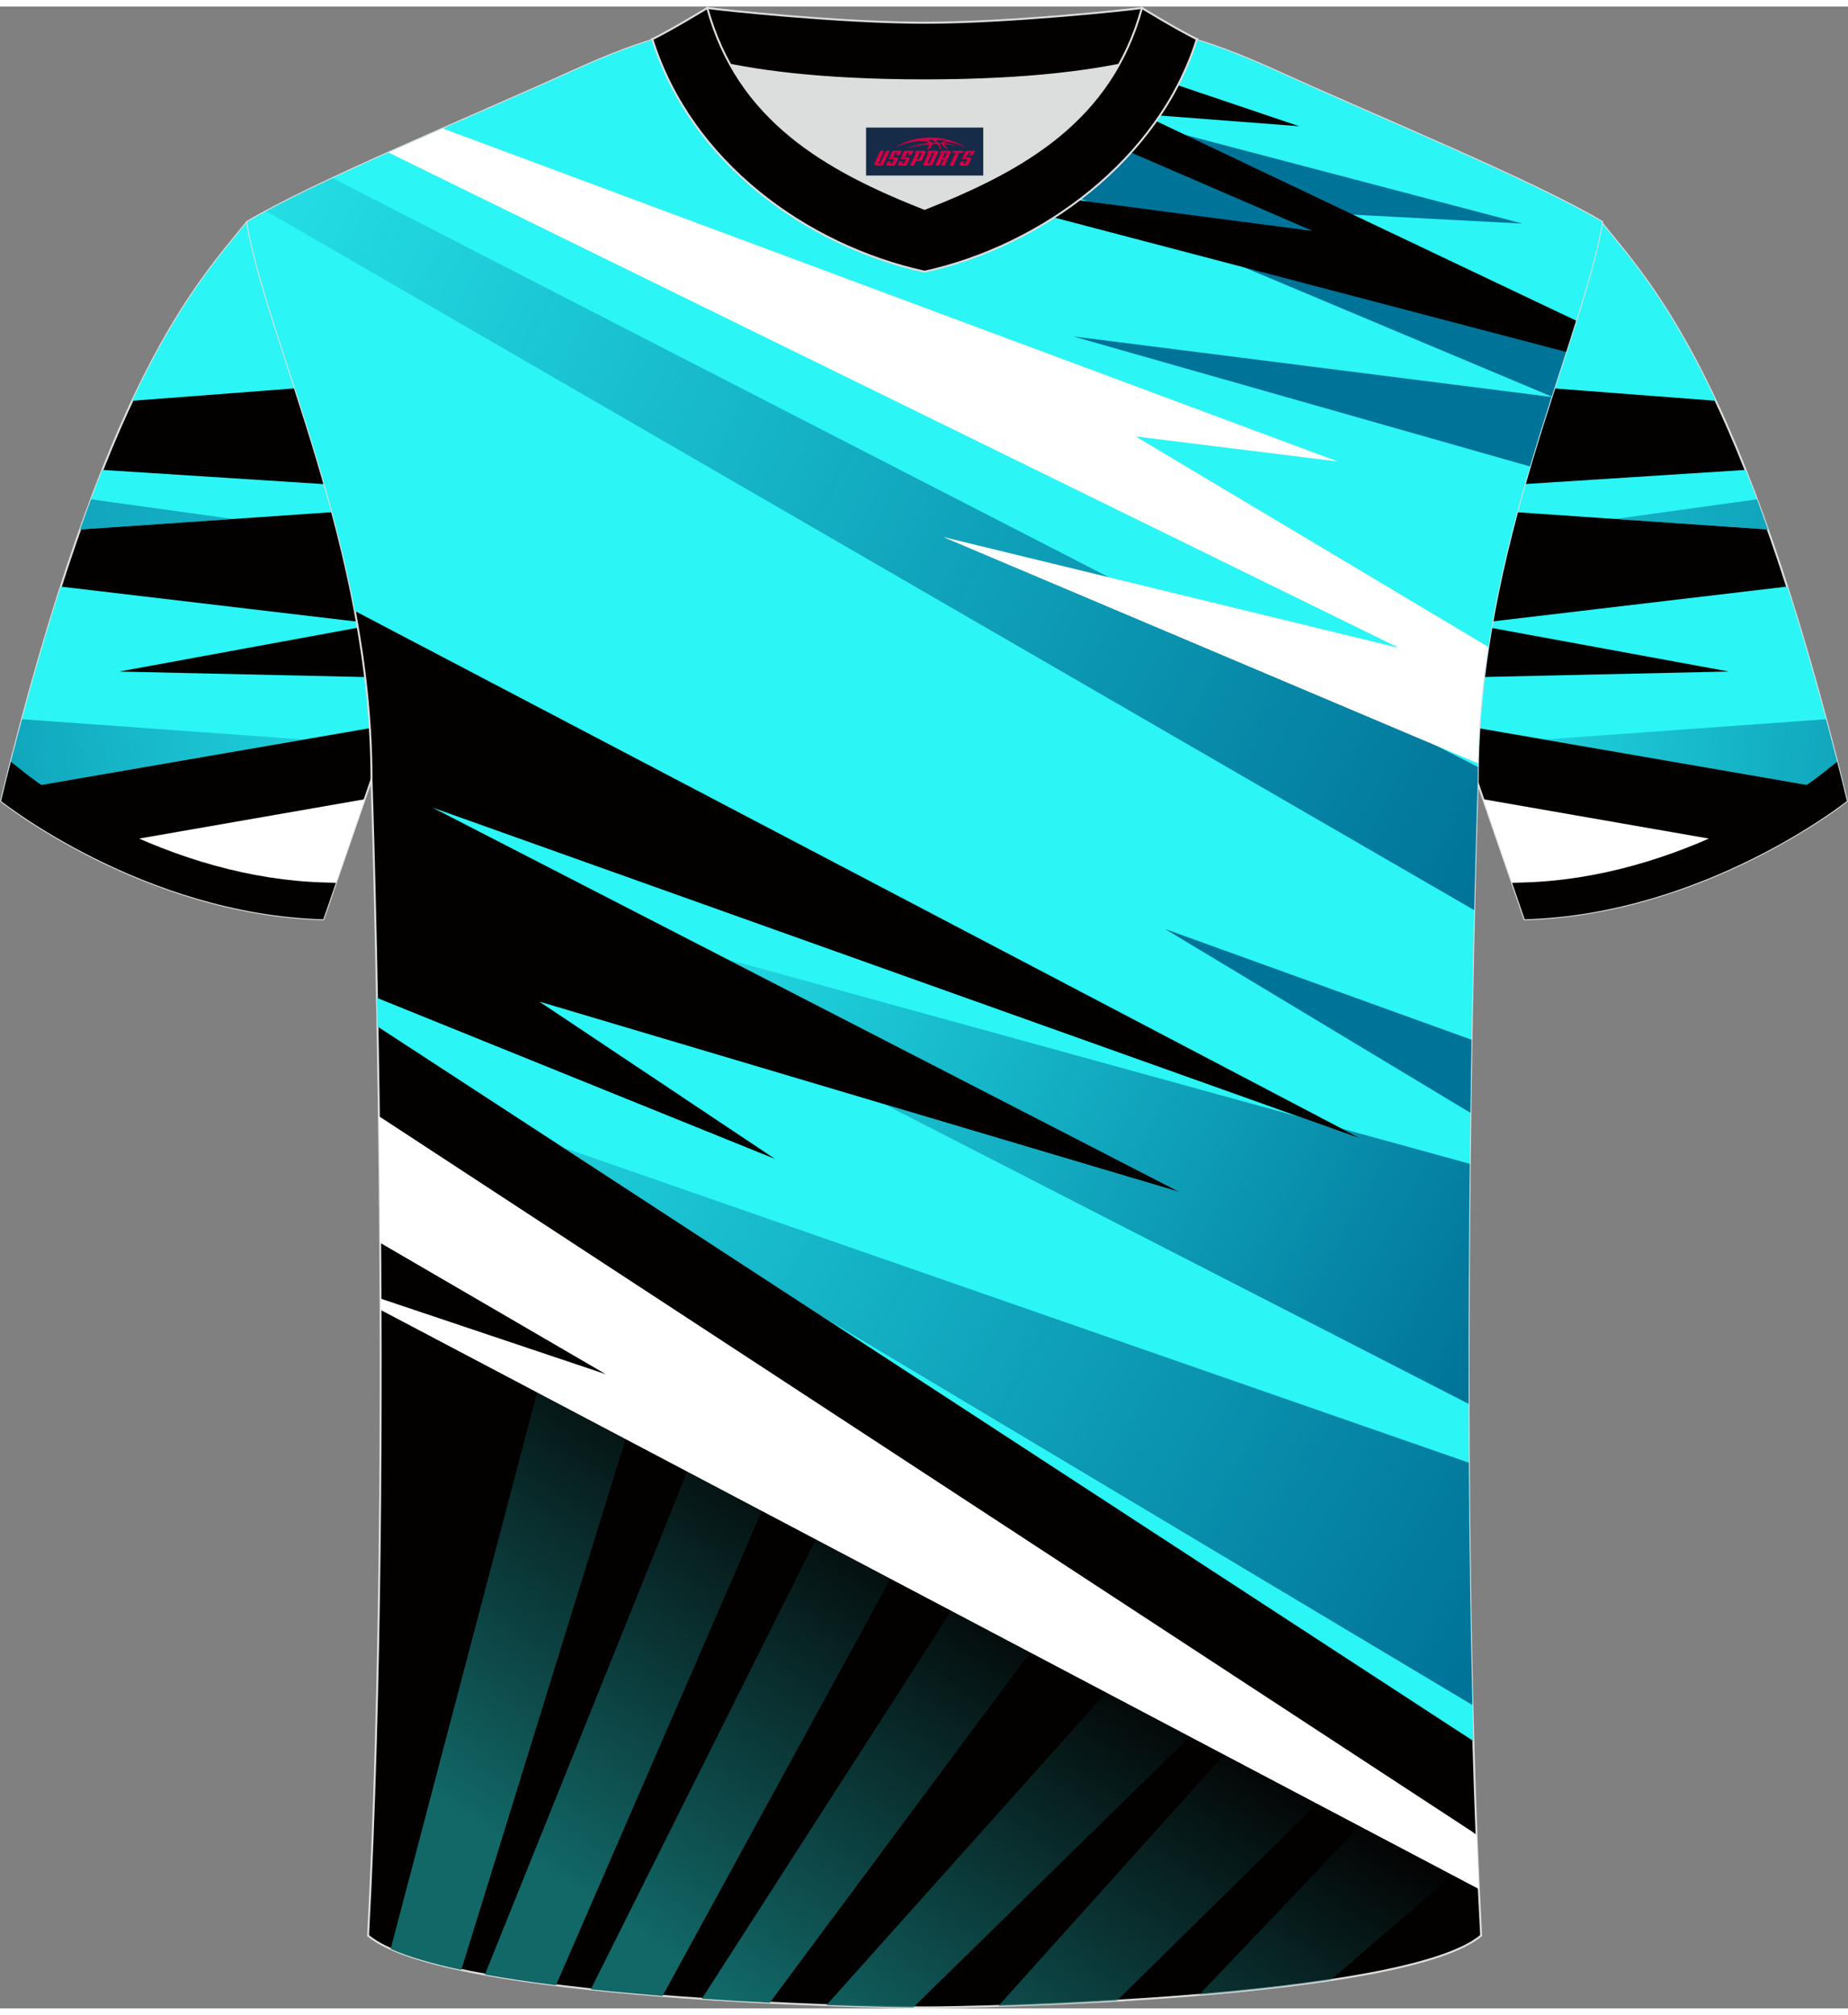
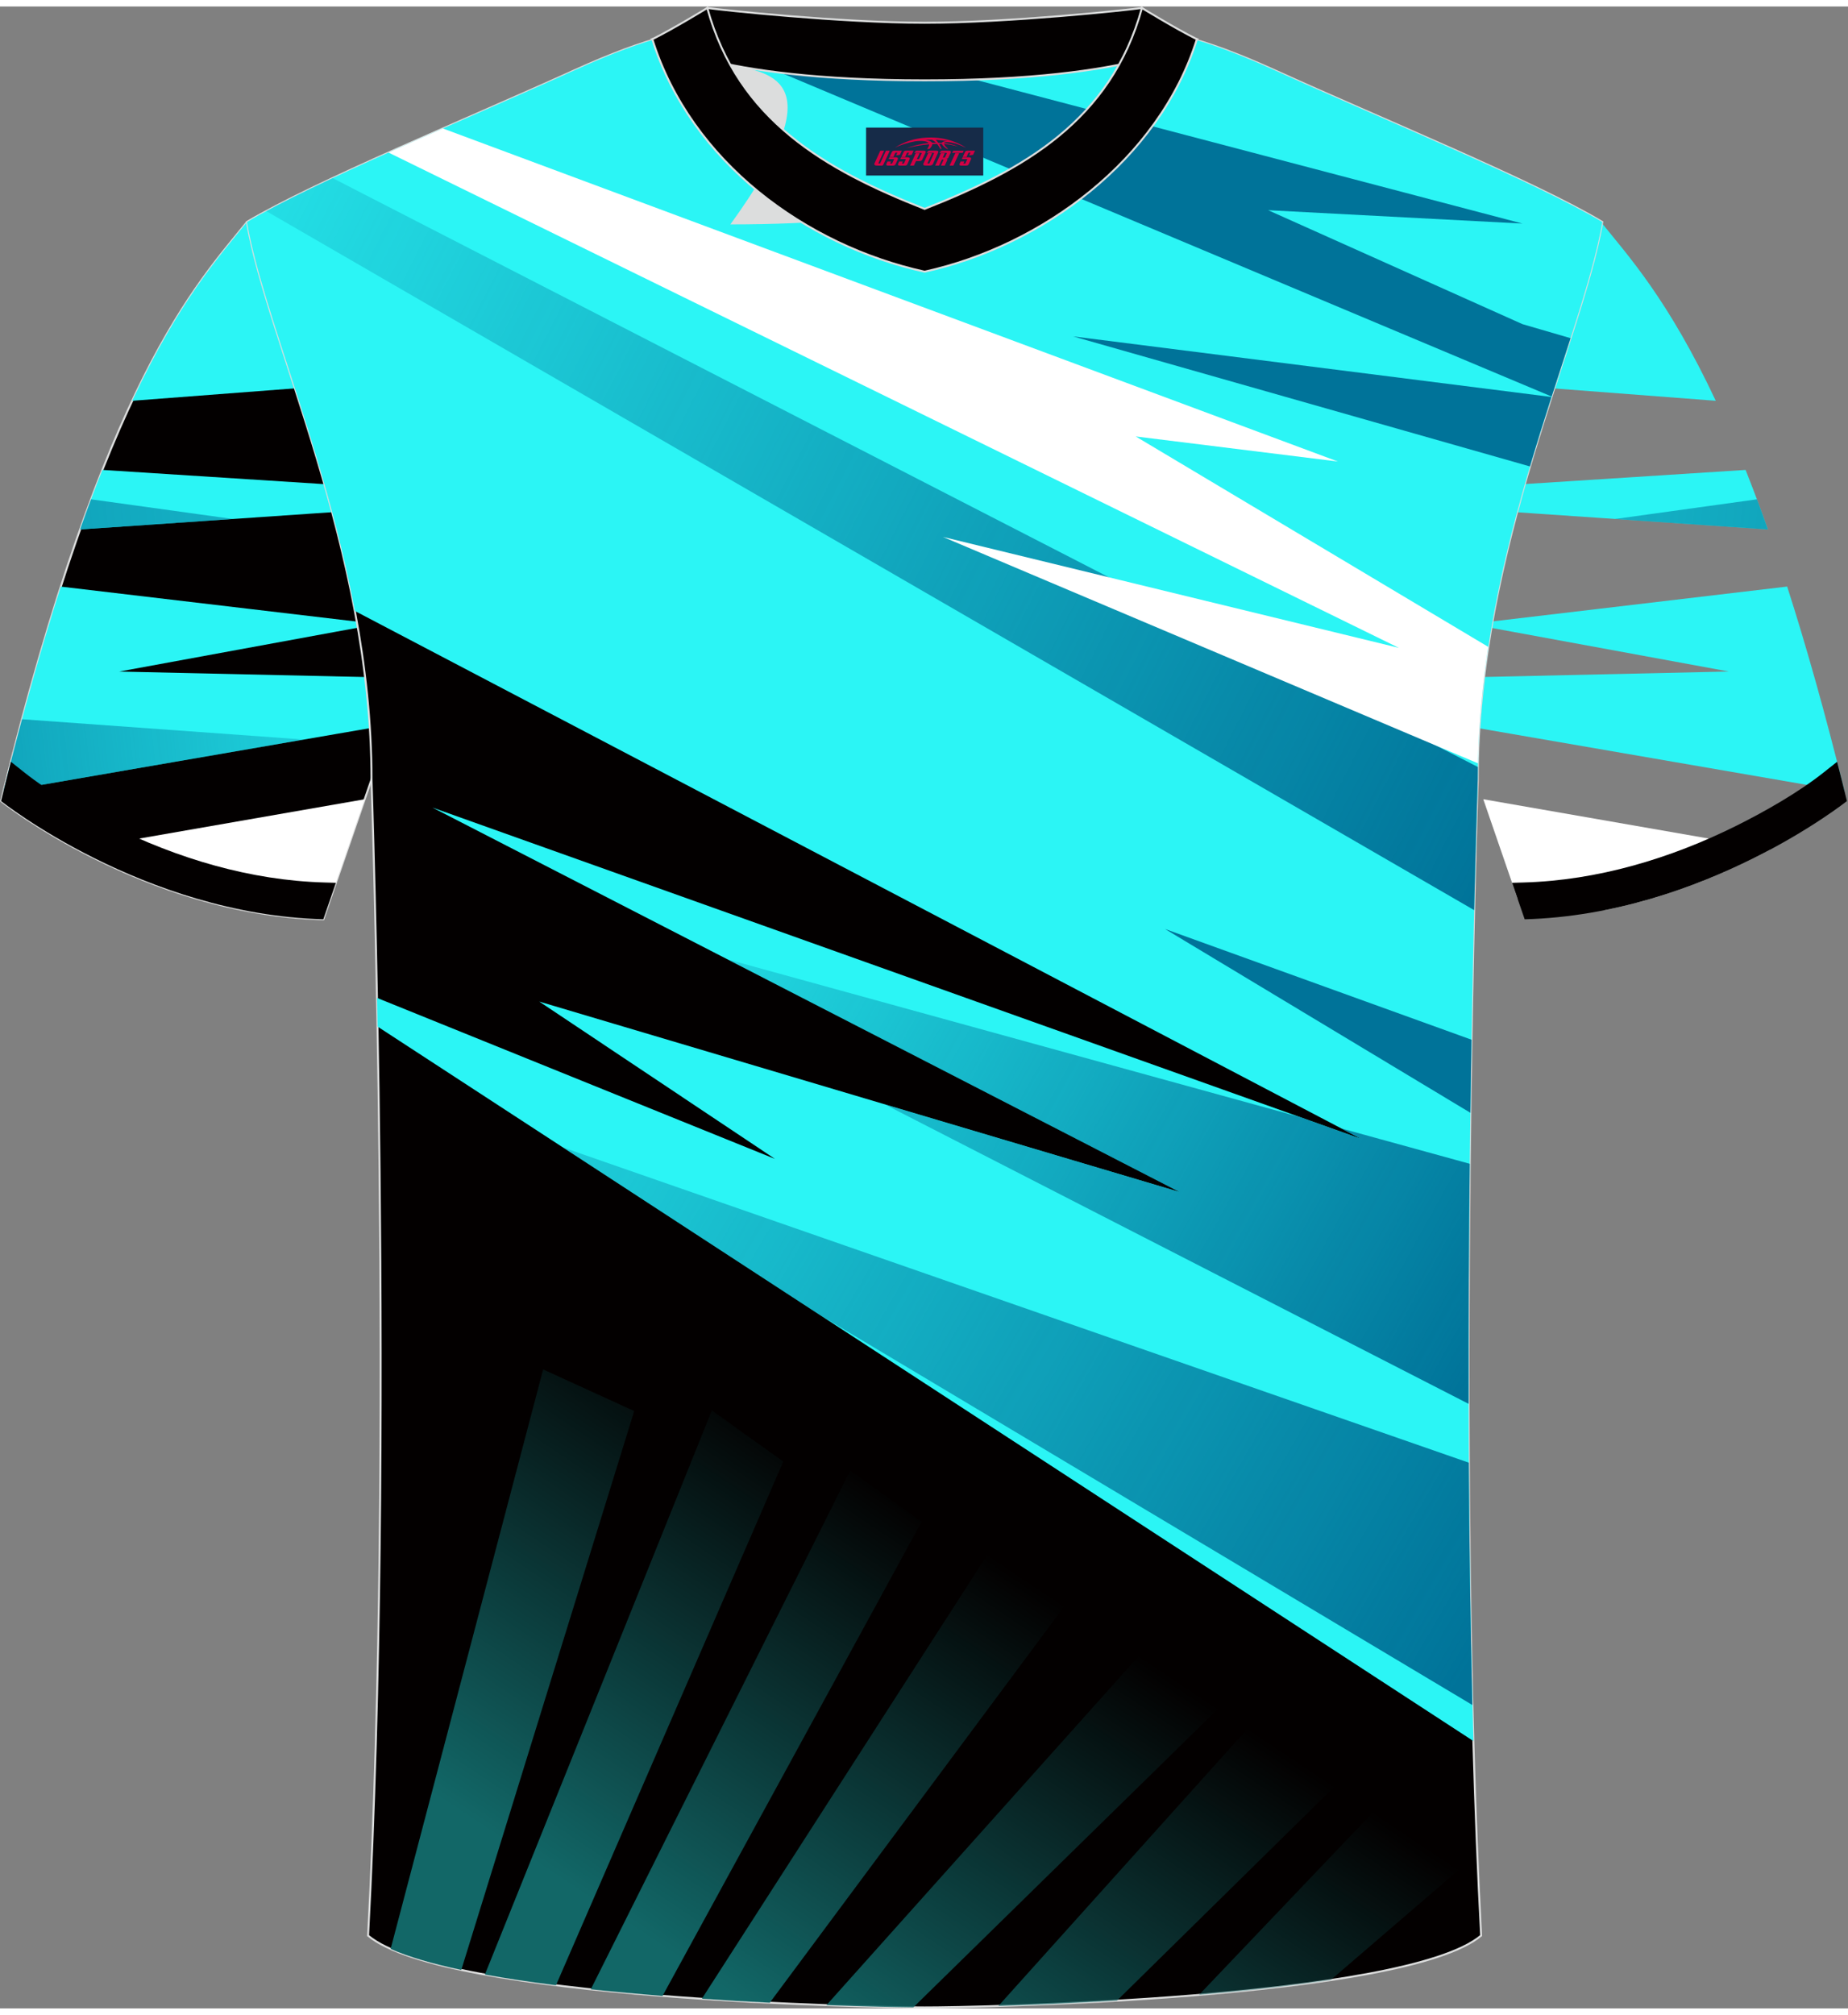
<svg xmlns="http://www.w3.org/2000/svg" version="1.1" id="图层_1" x="0px" y="0px" width="378px" height="412px" viewBox="0 0 378.45 409.83" enable-background="new 0 0 378.45 409.83" xml:space="preserve">
  <rect x="0" y="0" width="378.45" height="409.83" fill="#808080" stroke="none" />
  <g>
-     <path fill-rule="evenodd" clip-rule="evenodd" fill="#030000" stroke="#DCDDDD" stroke-width="0.4" stroke-miterlimit="22.926" d="   M327.87,44.13c10.21,12.7,29.26,32.17,50.35,118.52c0,0-29.09,23.19-65.99,24.21c0,0-7.14-20.66-9.87-28.61   c-20.51-59.5-9.2-109.97-81.66-145.78c-2.59-1.28-7.27-1.86-6.24-3.44c5.36-8.2,13.15-7.44,17.77-5.99   c9.61,3.36,2.53,1.17,11.95,5.43C266.07,18.41,314.24,35.93,327.87,44.13z" />
    <path fill-rule="evenodd" clip-rule="evenodd" fill="#2BF5F5" d="M280.59,75.31l70.78,5.41c-9.73-20.72-17.93-29.67-23.5-36.59   c-13.63-8.19-61.8-25.71-83.68-35.66c-9.42-4.27-2.34-2.07-11.95-5.43c-4.62-1.44-12.41-2.21-17.77,5.99   c-1.03,1.57,3.65,2.16,6.24,3.44C256.37,30.08,271.73,51.26,280.59,75.31L280.59,75.31z M357.48,94.87l-69.9,4.48   c0.21,0.88,0.41,1.76,0.62,2.65l73.85,5.06C360.5,102.69,358.97,98.64,357.48,94.87L357.48,94.87z M365.99,118.75l-64.88,7.67   l52.92,9.72l-57.82,1.29c0.81,3.18,1.68,6.39,2.62,9.63l78.91,13.62C373.73,144.45,369.8,130.6,365.99,118.75z" />
    <g>
      <linearGradient id="SVGID_1_" gradientUnits="userSpaceOnUse" x1="521.458" y1="121.424" x2="115.242" y2="78.728">
        <stop offset="0" style="stop-color:#007399" />
        <stop offset="1" style="stop-color:#007399;stop-opacity:0" />
      </linearGradient>
      <path fill-rule="evenodd" clip-rule="evenodd" fill="url(#SVGID_1_)" d="M359.8,100.89l-29.06,4.03l31.3,2.14    C361.29,104.93,360.54,102.87,359.8,100.89z" />
      <linearGradient id="SVGID_2_" gradientUnits="userSpaceOnUse" x1="450.261" y1="161.052" x2="261.815" y2="141.246">
        <stop offset="0" style="stop-color:#007399" />
        <stop offset="1" style="stop-color:#007399;stop-opacity:0" />
      </linearGradient>
-       <path fill-rule="evenodd" clip-rule="evenodd" fill="url(#SVGID_2_)" d="M373.94,145.91l-57.73,4.16l57.9,9.99l3.6,0.48    C376.44,155.43,375.19,150.56,373.94,145.91z" />
      <path fill-rule="evenodd" clip-rule="evenodd" fill="#FFFFFF" d="M362.6,172.55l-58.84-10.26c2.17,6.31,5.28,15.31,7.06,20.48    l17.99,2.18C342.26,182.25,353.96,177.17,362.6,172.55z" />
      <path fill-rule="evenodd" clip-rule="evenodd" fill="#030000" d="M373.52,156.76c-5.13,4.09-12.08,8.04-17.9,10.94    c-13.49,6.72-28.46,11.21-43.59,11.63l-2.37,0.07l2.58,7.47c36.9-1.02,65.99-24.21,65.99-24.21c-0.67-2.75-1.34-5.43-2.01-8.04    L373.52,156.76z" />
    </g>
  </g>
  <g>
    <path fill-rule="evenodd" clip-rule="evenodd" fill="#030000" stroke="#DCDDDD" stroke-width="0.4" stroke-miterlimit="22.926" d="   M50.58,44.13C40.37,56.83,21.31,76.3,0.22,162.65c0,0,29.09,23.19,65.99,24.21c0,0,7.14-20.66,9.87-28.61   c20.51-59.5,9.2-109.97,81.66-145.78c2.59-1.28,7.27-1.86,6.24-3.44c-5.36-8.2-13.15-7.44-17.77-5.99   c-9.61,3.36-2.53,1.17-11.95,5.43C112.38,18.41,64.21,35.93,50.58,44.13z" />
    <path fill-rule="evenodd" clip-rule="evenodd" fill="#2BF5F5" d="M97.86,75.31c8.86-24.05,24.23-45.23,59.88-62.85   c2.59-1.28,7.27-1.86,6.24-3.44c-5.36-8.2-13.15-7.44-17.77-5.99c-9.61,3.36-2.53,1.17-11.95,5.43   c-21.88,9.95-70.05,27.47-83.68,35.66C45.01,51.05,36.81,60,27.08,80.72L97.86,75.31L97.86,75.31z M20.97,94.87   c-1.5,3.76-3.02,7.82-4.57,12.19l73.85-5.06c0.2-0.89,0.41-1.77,0.62-2.65L20.97,94.87L20.97,94.87z M0.71,160.69l78.91-13.62   c0.94-3.24,1.81-6.45,2.62-9.63l-57.82-1.29l52.92-9.72l-64.88-7.67C8.65,130.6,4.72,144.45,0.71,160.69z" />
    <g>
      <linearGradient id="SVGID_3_" gradientUnits="userSpaceOnUse" x1="424.748" y1="121.424" x2="18.533" y2="78.728" gradientTransform="matrix(-1 0 0 1 281.74 0)">
        <stop offset="0" style="stop-color:#007399" />
        <stop offset="1" style="stop-color:#007399;stop-opacity:0" />
      </linearGradient>
      <path fill-rule="evenodd" clip-rule="evenodd" fill="url(#SVGID_3_)" d="M18.65,100.89l29.06,4.03l-31.3,2.14    C17.16,104.93,17.91,102.87,18.65,100.89z" />
      <linearGradient id="SVGID_4_" gradientUnits="userSpaceOnUse" x1="353.551" y1="161.052" x2="165.106" y2="141.246" gradientTransform="matrix(-1 0 0 1 281.74 0)">
        <stop offset="0" style="stop-color:#007399" />
        <stop offset="1" style="stop-color:#007399;stop-opacity:0" />
      </linearGradient>
      <path fill-rule="evenodd" clip-rule="evenodd" fill="url(#SVGID_4_)" d="M4.51,145.91l57.73,4.16l-57.9,9.99l-3.6,0.48    C2.01,155.43,3.26,150.56,4.51,145.91z" />
      <path fill-rule="evenodd" clip-rule="evenodd" fill="#FFFFFF" d="M15.85,172.55l58.84-10.26c-2.17,6.31-5.28,15.31-7.06,20.48    l-17.99,2.18C36.19,182.25,24.49,177.17,15.85,172.55z" />
      <path fill-rule="evenodd" clip-rule="evenodd" fill="#030000" d="M4.93,156.76c5.13,4.09,12.08,8.04,17.9,10.94    c13.49,6.72,28.46,11.21,43.59,11.63l2.37,0.07l-2.58,7.47c-36.9-1.02-65.99-24.21-65.99-24.21c0.67-2.75,1.34-5.43,2.01-8.04    L4.93,156.76z" />
    </g>
  </g>
  <g>
    <path fill-rule="evenodd" clip-rule="evenodd" fill="#030000" stroke="#DCDDDD" stroke-width="0.4" stroke-miterlimit="22.926" d="   M189.35,409.63c-9.69,0.03-98.42-1.65-113.97-14.7c5.36-100.57,0.7-236.68,0.7-236.68c0-47.42-21.24-89.56-25.51-114.12   c13.63-8.19,45.28-21.16,67.16-31.11c30.04-13.6,34.16-7.71,71.21-7.71s41.99-5.89,72.03,7.71c21.87,9.95,53.52,22.9,67.16,31.1   c-4.27,24.57-25.51,66.7-25.51,114.12c0,0-4.66,136.11,0.7,236.68C287.77,407.97,199.04,409.66,189.35,409.63z" />
    <g>
      <path fill-rule="evenodd" clip-rule="evenodd" fill="#2BF5F5" d="M72.68,123.75L278.8,231.84L88.55,163.99l153.06,78.72    l-131.18-39l48.27,32.21l-81.49-32.96c0.04,1.91,0.07,3.87,0.11,5.87l224.42,146.27c-2.66-93.23,0.89-196.85,0.89-196.85    c0-47.42,21.24-89.55,25.51-114.12c-13.63-8.19-45.29-21.15-67.16-31.1C230.94-0.58,226,5.31,188.95,5.31s-41.17-5.89-71.21,7.71    c-21.88,9.95-53.52,22.91-67.16,31.11C53.77,62.53,66.49,90.79,72.68,123.75z" />
      <path fill-rule="evenodd" clip-rule="evenodd" fill="#007399" d="M301.35,211.52l-62.77-22.67l62.54,37.63    C301.19,221.28,301.26,216.28,301.35,211.52z" />
      <linearGradient id="SVGID_5_" gradientUnits="userSpaceOnUse" x1="308.107" y1="172.786" x2="-1.321" y2="15.125">
        <stop offset="0" style="stop-color:#007399" />
        <stop offset="1" style="stop-color:#007399;stop-opacity:0" />
      </linearGradient>
      <path fill-rule="evenodd" clip-rule="evenodd" fill="url(#SVGID_5_)" d="M301.89,184.99L54.53,41.89    c3.82-2.07,8.46-4.35,13.59-6.76l234.53,120.56c-0.01,0.85-0.02,1.7-0.02,2.55C302.63,158.24,302.28,168.32,301.89,184.99z" />
      <path fill-rule="evenodd" clip-rule="evenodd" fill="#007399" d="M313.32,94.16l-93.54-26.62l97.94,12.4    C316.27,84.49,314.77,89.24,313.32,94.16z" />
      <path fill-rule="evenodd" clip-rule="evenodd" fill="#007399" d="M311.78,44.44L259.7,41.7l52.09,23.33l9.84,2.87    c-1.22,3.8-2.53,7.79-3.87,11.95L140.05,5.21c6.31-1.26,11.84-1.32,18.54-1.03L311.78,44.44z" />
      <linearGradient id="SVGID_6_" gradientUnits="userSpaceOnUse" x1="210.89" y1="322.308" x2="152.969" y2="409.002">
        <stop offset="0" style="stop-color:#126767;stop-opacity:0" />
        <stop offset="1" style="stop-color:#126767" />
      </linearGradient>
      <path fill-rule="evenodd" clip-rule="evenodd" fill="url(#SVGID_6_)" d="M120.99,405.92l53.12-106.19l14.63,10.47l-53.06,97.08    C130.77,406.88,125.83,406.43,120.99,405.92L120.99,405.92z M187.04,409.62l62.33-61.05l-15.28-11.86l-64.84,72.45    C177.17,409.45,183.49,409.58,187.04,409.62L187.04,409.62z M157.64,408.67l61.89-83.27l-16.03-10.47l-59.76,92.92    C148.53,408.18,153.21,408.45,157.64,408.67L157.64,408.67z M113.86,405.09l46.55-107.21l-14.63-10.47L99.3,402.9    C103.83,403.72,108.75,404.45,113.86,405.09L113.86,405.09z M94.47,401.95l35.41-114.41l-18.65-8.52L80,397.65    C83.69,399.29,88.66,400.72,94.47,401.95L94.47,401.95z M272.49,404.04c-8.42,1.27-17.71,2.26-26.95,3.03l39.17-41.1l16.85,13.07    L272.49,404.04L272.49,404.04z M228.73,408.25c-9.08,0.53-17.5,0.87-24.27,1.08l53.17-59.15l16.85,13.07L228.73,408.25z" />
      <path fill-rule="evenodd" clip-rule="evenodd" fill="#FFFFFF" d="M304.78,131.1l-72.2-43.08l41.4,5.13L90.7,24.97    c-3.76,1.65-7.5,3.3-11.14,4.93l206.91,101.4l-93.36-22.71l109.56,46.35C302.83,146.8,303.6,138.84,304.78,131.1z" />
-       <path fill-rule="evenodd" clip-rule="evenodd" fill="#030000" d="M322.77,64.31l-88.98-42.27l32.27,2.47l-58.37-19.7    c-5.28,0.27-11.37,0.5-18.74,0.5c-5.74,0-10.68-0.14-15.06-0.33l94.96,40.98l-84.82-11.12l136.69,35.87    C321.43,68.52,322.11,66.39,322.77,64.31z" />
-       <path fill-rule="evenodd" clip-rule="evenodd" fill="#FFFFFF" d="M302.38,374.3l-1.06-0.76L77.6,227.18    c0.11,8.19,0.2,16.88,0.27,25.93l46.2,26.89l-46.13-15.48l0.01,2.32L301.16,384.5l1.69,0.88L302.38,374.3z" />
      <g>
        <linearGradient id="SVGID_7_" gradientUnits="userSpaceOnUse" x1="308.572" y1="268.242" x2="108.967" y2="157.599">
          <stop offset="0" style="stop-color:#007399" />
          <stop offset="1" style="stop-color:#007399;stop-opacity:0" />
        </linearGradient>
        <path fill-rule="evenodd" clip-rule="evenodd" fill="url(#SVGID_7_)" d="M300.99,236.92l-26.35-7.25l4.16,2.18l-12.73-4.54     l-117.12-32.25l92.66,47.66l-60.42-17.96l0,0l119.57,61.31C300.72,268.8,300.82,252.16,300.99,236.92z" />
        <linearGradient id="SVGID_8_" gradientUnits="userSpaceOnUse" x1="308.088" y1="326.913" x2="40.961" y2="172.687">
          <stop offset="0" style="stop-color:#007399" />
          <stop offset="1" style="stop-color:#007399;stop-opacity:0" />
        </linearGradient>
        <path fill-rule="evenodd" clip-rule="evenodd" fill="url(#SVGID_8_)" d="M300.8,298.11l-185.51-64.54l53.08,34.6l133.16,79.55     C301.13,331.21,300.9,314.46,300.8,298.11z" />
      </g>
    </g>
  </g>
-   <path fill-rule="evenodd" clip-rule="evenodd" fill="#DCDDDD" d="M149.57,11.94c8.42,15.1,23.31,22.99,39.79,29.48  c16.5-6.5,31.38-14.37,39.79-29.49c-8.62,1.71-21.38,3.19-39.79,3.19C170.95,15.13,158.19,13.65,149.57,11.94z" />
+   <path fill-rule="evenodd" clip-rule="evenodd" fill="#DCDDDD" d="M149.57,11.94c8.42,15.1,23.31,22.99,39.79,29.48  c-8.62,1.71-21.38,3.19-39.79,3.19C170.95,15.13,158.19,13.65,149.57,11.94z" />
  <path fill-rule="evenodd" clip-rule="evenodd" fill="#030000" stroke="#DCDDDD" stroke-width="0.4" stroke-miterlimit="22.926" d="  M189.35,3.33c-17.22,0-41.64-2.61-44.51-3.03c0,0-5.51,4.6-11.25,6.39c0,0,11.74,8.43,55.76,8.43s55.76-8.43,55.76-8.43  c-5.74-1.77-11.25-6.39-11.25-6.39C230.99,0.72,206.58,3.33,189.35,3.33z" />
  <path fill-rule="evenodd" clip-rule="evenodd" fill="#030000" stroke="#DCDDDD" stroke-width="0.4" stroke-miterlimit="22.926" d="  M189.35,54.29c23.88-5.24,47.99-22.83,55.76-47.59c-4.42-2.2-11.25-6.39-11.25-6.39c-6.38,23.06-24.22,33.13-44.51,41.12  c-20.26-7.98-38.14-18.09-44.51-41.12c0,0-6.84,4.19-11.25,6.39C141.47,31.83,165.08,48.96,189.35,54.29z" />
  <g id="tag_logo">
    <rect y="24.79" fill="#162B48" width="24" height="9.818" x="177.36" />
    <g>
      <path fill="#D30044" d="M193.32,27.98l0.005-0.011c0.131-0.311,1.085-0.262,2.351,0.071c0.715,0.24,1.44,0.54,2.193,0.9    c-0.218-0.147-0.447-0.289-0.682-0.42l0.011,0.005l-0.011-0.005c-1.478-0.845-3.218-1.418-5.1-1.62    c-1.282-0.115-1.658-0.082-2.411-0.055c-2.449,0.142-4.68,0.905-6.458,2.095c1.26-0.638,2.722-1.075,4.195-1.336    c1.467-0.18,2.476-0.033,2.771,0.344c-1.691,0.175-3.469,0.633-4.555,1.075c1.156-0.338,2.967-0.665,4.647-0.813    c0.016,0.251-0.115,0.567-0.415,0.96h0.475c0.376-0.382,0.584-0.725,0.595-1.004c0.333-0.022,0.66-0.033,0.971-0.033    C192.15,28.42,192.36,28.77,192.56,29.16h0.262c-0.125-0.344-0.295-0.687-0.518-1.036c0.207,0,0.393,0.005,0.567,0.011    c0.104,0.267,0.496,0.66,1.058,1.025h0.245c-0.442-0.365-0.753-0.753-0.835-1.004c1.047,0.065,1.696,0.224,2.885,0.513    C195.14,28.24,194.4,28.07,193.32,27.98z M190.88,27.89c-0.164-0.295-0.655-0.485-1.402-0.551    c0.464-0.033,0.922-0.055,1.364-0.055c0.311,0.147,0.589,0.344,0.84,0.589C191.42,27.87,191.15,27.88,190.88,27.89z M192.86,27.94c-0.224-0.016-0.458-0.027-0.715-0.044c-0.147-0.202-0.311-0.398-0.502-0.6c0.082,0,0.164,0.005,0.24,0.011    c0.72,0.033,1.429,0.125,2.138,0.273C193.35,27.54,192.97,27.7,192.86,27.94z" />
      <path fill="#D30044" d="M180.28,29.52L179.11,32.07C178.93,32.44,179.2,32.58,179.68,32.58l0.873,0.005    c0.115,0,0.251-0.049,0.327-0.175l1.342-2.891H181.44L180.22,32.15H180.05c-0.147,0-0.185-0.033-0.147-0.125l1.156-2.504H180.28L180.28,29.52z M182.14,30.87h1.271c0.36,0,0.584,0.125,0.442,0.425L183.38,32.33C183.28,32.55,183.01,32.58,182.78,32.58H181.86c-0.267,0-0.442-0.136-0.349-0.333l0.235-0.513h0.742L182.31,32.11C182.29,32.16,182.33,32.17,182.39,32.17h0.18    c0.082,0,0.125-0.016,0.147-0.071l0.376-0.813c0.011-0.022,0.011-0.044-0.055-0.044H181.97L182.14,30.87L182.14,30.87z M182.96,30.8h-0.78l0.475-1.025c0.098-0.218,0.338-0.256,0.578-0.256H184.68L184.29,30.36L183.51,30.48l0.262-0.562H183.48c-0.082,0-0.12,0.016-0.147,0.071L182.96,30.8L182.96,30.8z M184.55,30.87L184.38,31.24h1.069c0.06,0,0.06,0.016,0.049,0.044    L185.12,32.1C185.1,32.15,185.06,32.17,184.98,32.17H184.8c-0.055,0-0.104-0.011-0.082-0.06l0.175-0.376H184.15L183.92,32.25C183.82,32.44,184,32.58,184.27,32.58h0.916c0.24,0,0.502-0.033,0.605-0.251l0.475-1.031c0.142-0.3-0.082-0.425-0.442-0.425H184.55L184.55,30.87z M185.36,30.8l0.371-0.818c0.022-0.055,0.06-0.071,0.147-0.071h0.295L185.91,30.47l0.791-0.115l0.387-0.845H185.64c-0.24,0-0.48,0.038-0.578,0.256L184.59,30.8L185.36,30.8L185.36,30.8z M187.76,31.26h0.278c0.087,0,0.153-0.022,0.202-0.115    l0.496-1.075c0.033-0.076-0.011-0.12-0.125-0.12H187.21l0.431-0.431h1.522c0.355,0,0.485,0.153,0.393,0.355l-0.676,1.445    c-0.06,0.125-0.175,0.333-0.644,0.327l-0.649-0.005L187.15,32.58H186.37l1.178-2.558h0.785L187.76,31.26L187.76,31.26z     M190.35,32.07c-0.022,0.049-0.06,0.076-0.142,0.076h-0.191c-0.082,0-0.109-0.027-0.082-0.076l0.944-2.051h-0.785l-0.987,2.138    c-0.125,0.273,0.115,0.415,0.453,0.415h0.72c0.327,0,0.649-0.071,0.769-0.322l1.085-2.384c0.093-0.202-0.06-0.355-0.415-0.355    h-1.533l-0.431,0.431h1.38c0.115,0,0.164,0.033,0.131,0.104L190.35,32.07L190.35,32.07z M193.07,30.94h0.278    c0.087,0,0.158-0.022,0.202-0.115l0.344-0.753c0.033-0.076-0.011-0.12-0.125-0.12h-1.402l0.425-0.431h1.527    c0.355,0,0.485,0.153,0.393,0.355l-0.529,1.124c-0.044,0.093-0.147,0.18-0.393,0.18c0.224,0.011,0.256,0.158,0.175,0.327    l-0.496,1.075h-0.785l0.54-1.167c0.022-0.055-0.005-0.087-0.104-0.087h-0.235L192.3,32.58h-0.785l1.178-2.558h0.785L193.07,30.94L193.07,30.94z M195.64,30.03L194.46,32.58h0.785l1.184-2.558H195.64L195.64,30.03z M197.15,29.96l0.202-0.431h-2.1l-0.295,0.431    H197.15L197.15,29.96z M197.13,30.87h1.271c0.36,0,0.584,0.125,0.442,0.425l-0.475,1.031c-0.104,0.218-0.371,0.251-0.605,0.251    h-0.916c-0.267,0-0.442-0.136-0.349-0.333l0.235-0.513h0.742L197.3,32.11c-0.022,0.049,0.022,0.06,0.082,0.06h0.18    c0.082,0,0.125-0.016,0.147-0.071l0.376-0.813c0.011-0.022,0.011-0.044-0.049-0.044h-1.069L197.13,30.87L197.13,30.87z     M197.94,30.8H197.16l0.475-1.025c0.098-0.218,0.338-0.256,0.578-0.256h1.451l-0.387,0.845l-0.791,0.115l0.262-0.562h-0.295    c-0.082,0-0.12,0.016-0.147,0.071L197.94,30.8z" />
    </g>
  </g>
</svg>